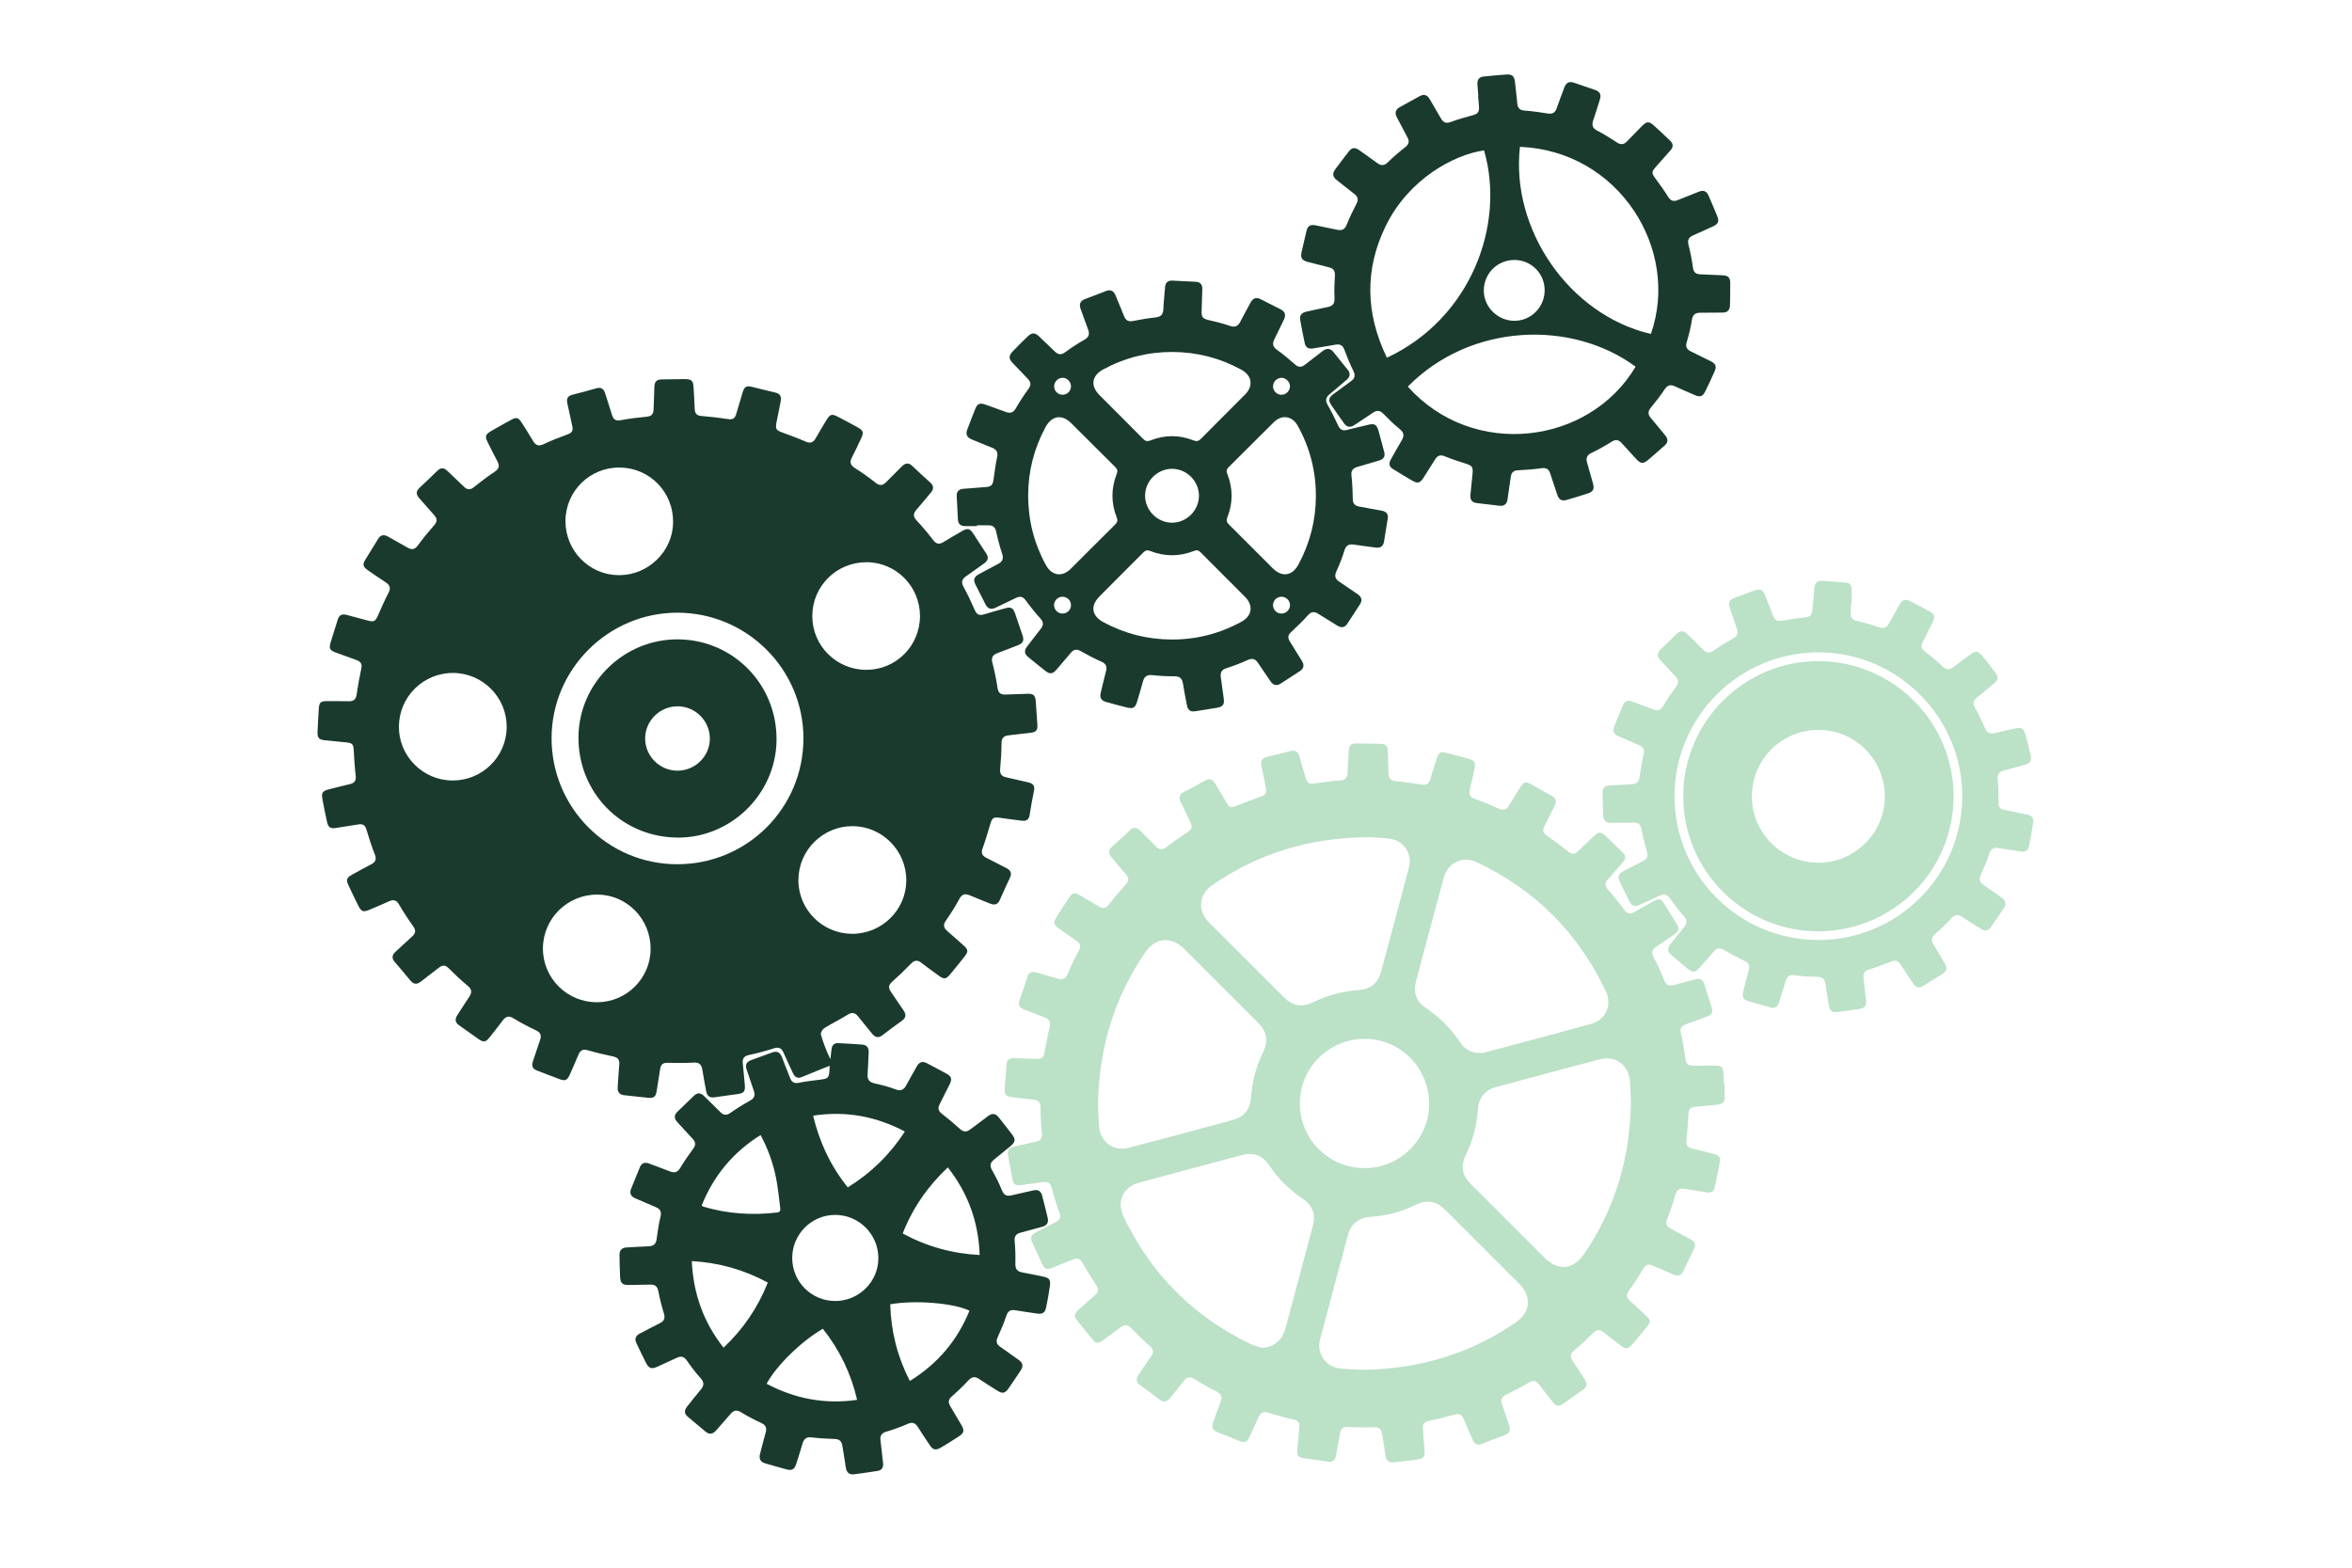
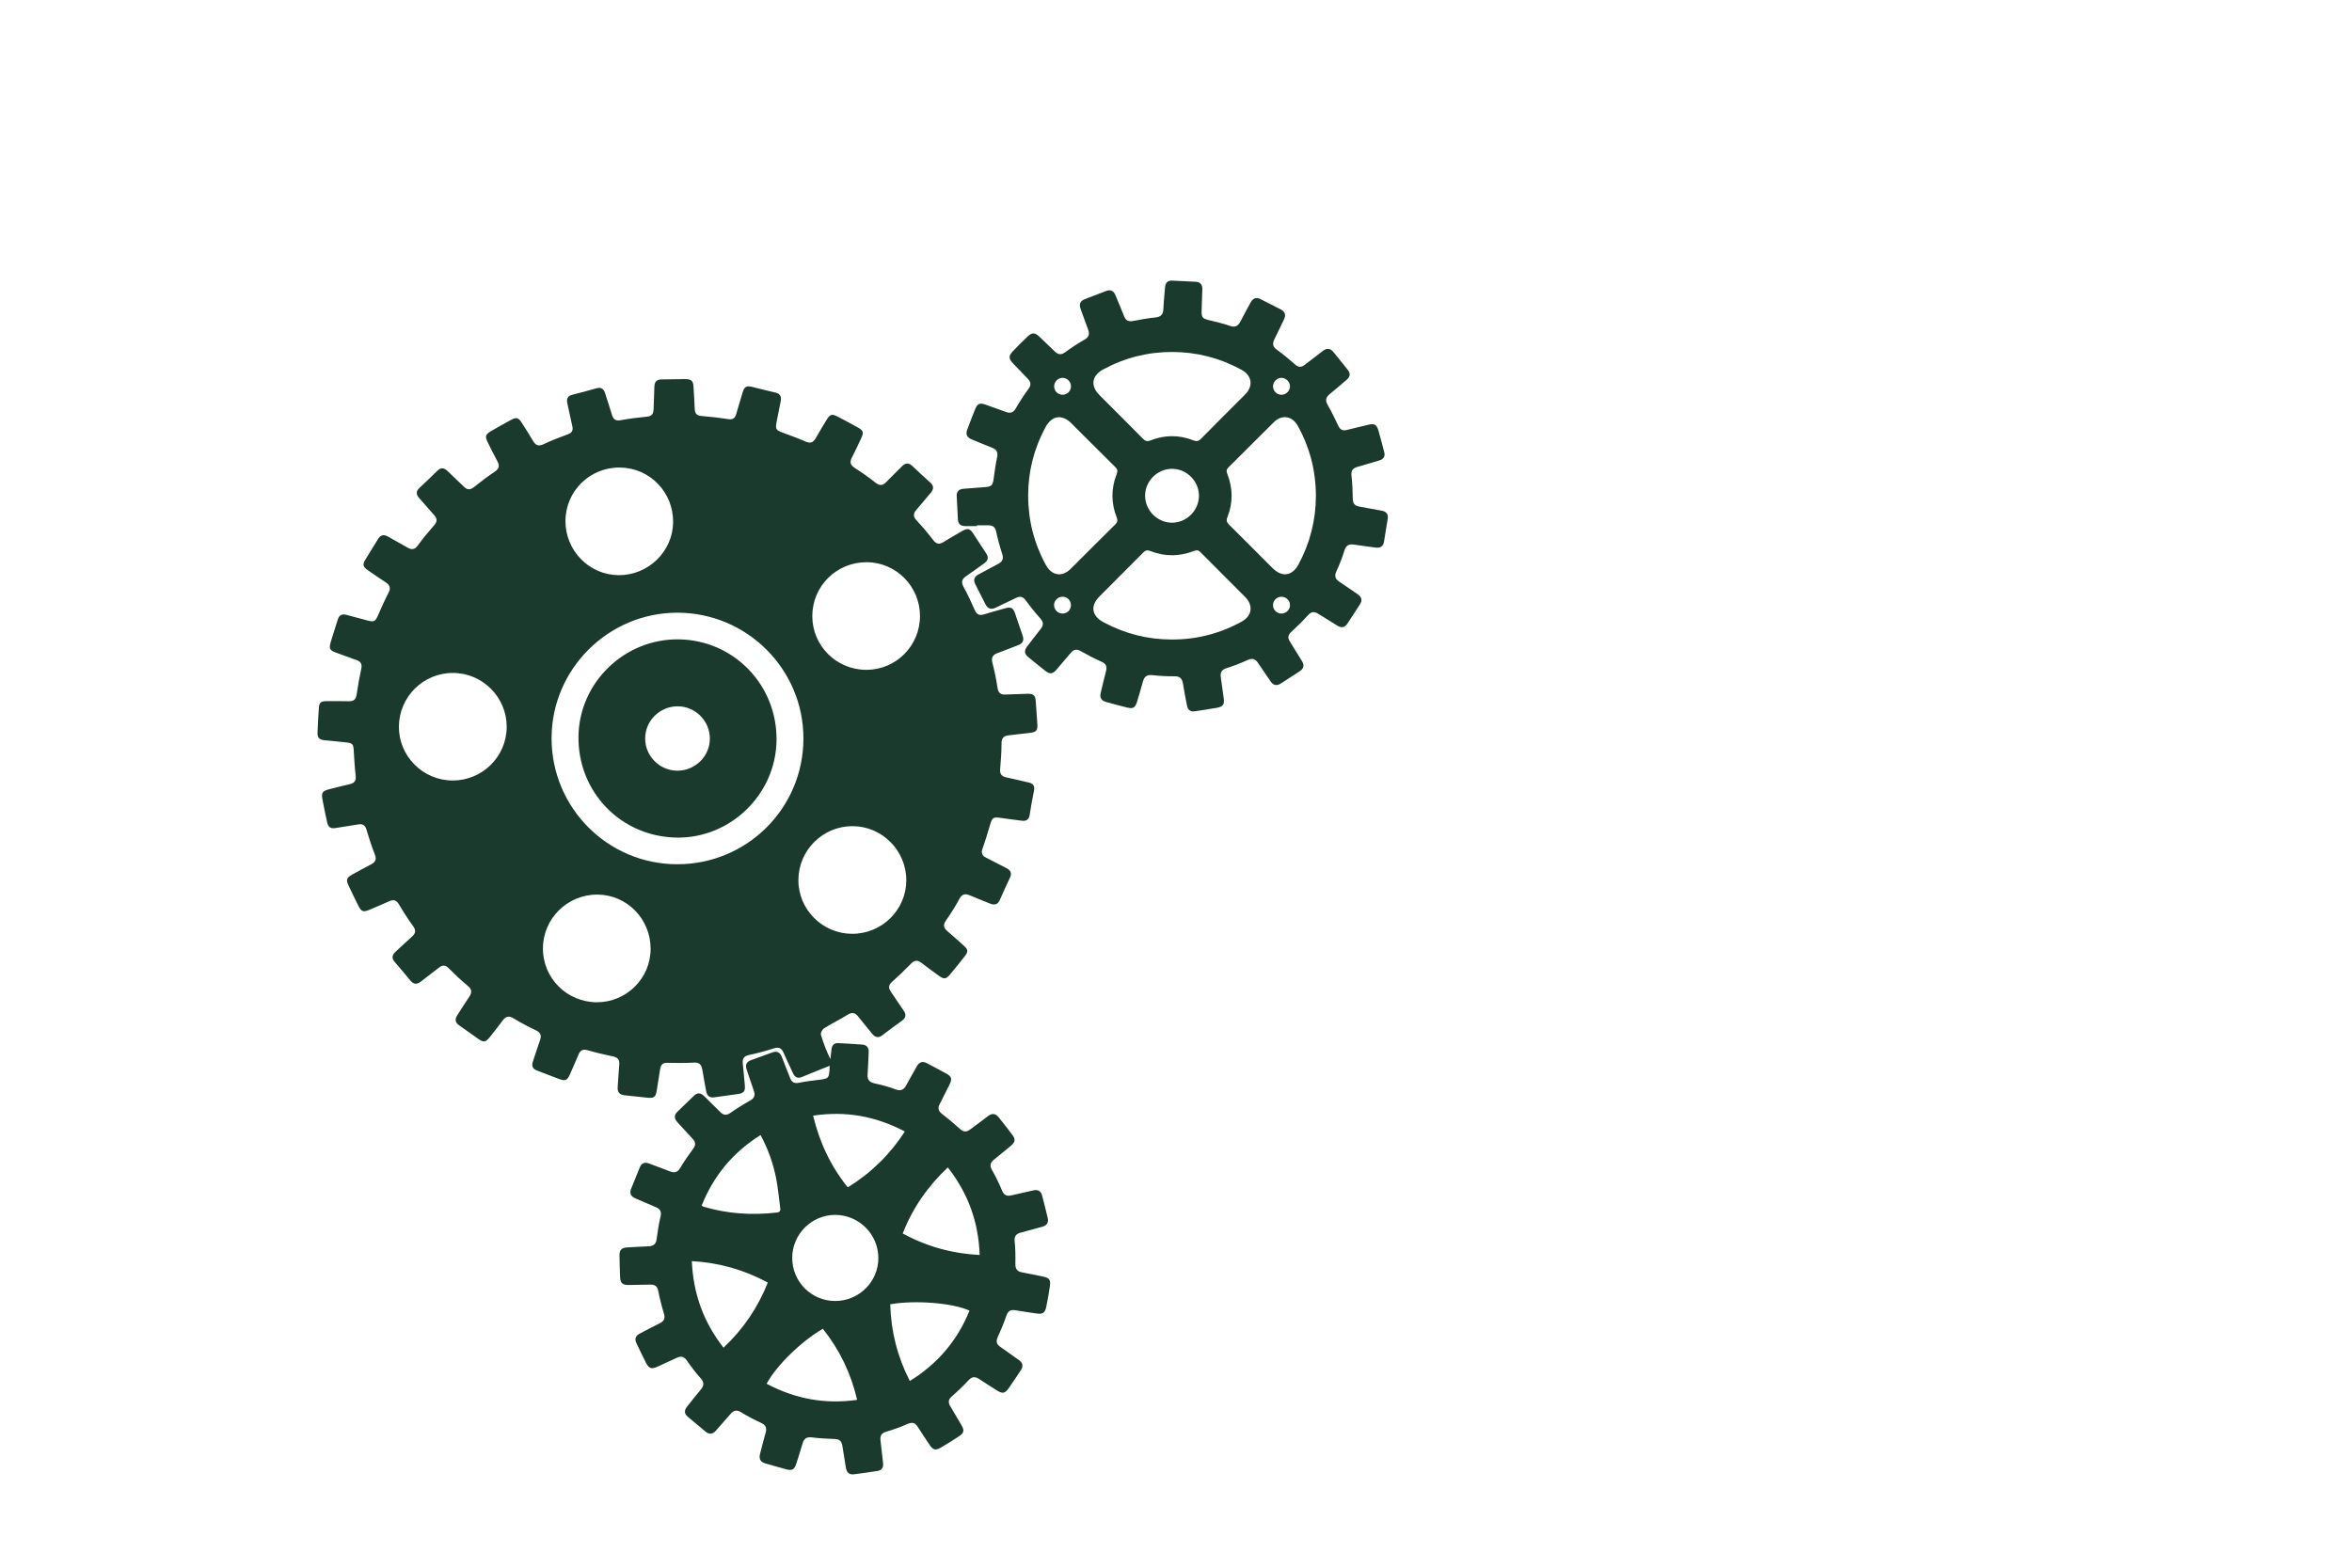
<svg xmlns="http://www.w3.org/2000/svg" width="600" height="400" viewBox="0 0 600 400" fill="none">
  <path d="M211.677 271.918C209.223 272.91 206.909 273.819 204.621 274.783C203.473 275.268 202.767 274.858 202.288 273.83C201.468 272.074 200.642 270.32 199.858 268.549C199.362 267.433 198.68 267.086 197.445 267.483C195.339 268.156 193.194 268.735 191.033 269.195C189.737 269.469 189.368 270.17 189.482 271.345C189.659 273.182 189.859 275.019 190.003 276.858C190.13 278.493 189.792 278.914 188.171 279.158C186.21 279.452 184.234 279.665 182.275 279.978C180.984 280.183 180.364 279.593 180.145 278.416C179.807 276.601 179.466 274.789 179.172 272.969C178.967 271.691 178.438 271.032 176.978 271.123C174.723 271.262 172.454 271.223 170.193 271.179C169.085 271.157 168.583 271.683 168.42 272.678C168.118 274.545 167.832 276.415 167.53 278.283C167.27 279.89 166.857 280.241 165.228 280.089C163.252 279.906 161.283 279.648 159.31 279.455C157.988 279.324 157.47 278.612 157.575 277.316C157.728 275.429 157.792 273.534 157.972 271.652C158.091 270.403 157.614 269.804 156.381 269.55C154.215 269.101 152.059 268.588 149.934 267.976C148.696 267.618 148.022 267.987 147.557 269.12C146.856 270.827 146.097 272.509 145.351 274.199C144.714 275.637 144.204 275.883 142.778 275.36C140.83 274.645 138.904 273.875 136.962 273.138C135.832 272.708 135.563 271.943 135.945 270.832C136.563 269.045 137.109 267.233 137.746 265.452C138.173 264.26 137.979 263.487 136.729 262.897C134.77 261.975 132.845 260.958 131 259.83C129.767 259.077 128.996 259.354 128.212 260.42C127.146 261.872 126.018 263.274 124.896 264.684C123.921 265.912 123.364 266.011 122.1 265.139C120.43 263.983 118.803 262.767 117.127 261.617C116.052 260.88 116.024 260.021 116.67 259.016C117.67 257.464 118.645 255.896 119.684 254.369C120.427 253.281 120.433 252.455 119.319 251.532C117.612 250.125 116 248.593 114.437 247.027C113.603 246.19 112.872 246.21 112.018 246.864C110.48 248.044 108.934 249.216 107.413 250.418C106.408 251.214 105.543 251.236 104.687 250.183C103.377 248.573 102.025 246.994 100.67 245.417C99.874 244.492 100.021 243.664 100.861 242.885C102.282 241.566 103.698 240.239 105.136 238.94C106.036 238.128 106.156 237.372 105.394 236.322C104.097 234.529 102.895 232.662 101.772 230.753C101.113 229.631 100.362 229.462 99.254 229.966C97.617 230.708 95.957 231.404 94.303 232.107C92.688 232.797 92.192 232.645 91.427 231.127C90.557 229.395 89.715 227.65 88.897 225.893C88.227 224.455 88.429 223.931 89.878 223.136C91.457 222.272 93.026 221.388 94.627 220.571C95.755 219.994 96.129 219.31 95.619 218.022C94.788 215.924 94.106 213.763 93.458 211.599C93.12 210.469 92.455 210.172 91.388 210.353C89.523 210.666 87.653 210.951 85.783 211.245C84.293 211.48 83.744 211.145 83.42 209.674C83.001 207.781 82.614 205.884 82.264 203.977C81.943 202.232 82.248 201.816 84.035 201.367C85.78 200.927 87.52 200.47 89.274 200.071C90.504 199.791 90.878 199.109 90.731 197.868C90.485 195.762 90.36 193.64 90.241 191.523C90.15 189.858 89.934 189.587 88.21 189.412C86.42 189.232 84.628 189.055 82.838 188.88C81.43 188.742 80.951 188.249 81.004 186.849C81.084 184.821 81.192 182.793 81.328 180.765C81.43 179.227 81.821 178.901 83.417 178.898C85.265 178.898 87.113 178.878 88.958 178.925C90.18 178.959 90.793 178.49 90.972 177.222C91.291 174.986 91.712 172.764 92.178 170.553C92.416 169.417 92.003 168.796 90.984 168.43C89.246 167.807 87.515 167.175 85.78 166.541C84.074 165.915 83.863 165.521 84.398 163.734C84.966 161.834 85.589 159.949 86.177 158.057C86.534 156.902 87.293 156.58 88.415 156.891C90.194 157.381 91.978 157.852 93.76 158.323C95.403 158.755 95.743 158.567 96.411 157.06C97.273 155.12 98.104 153.164 99.093 151.289C99.764 150.02 99.445 149.252 98.329 148.537C96.813 147.565 95.342 146.529 93.859 145.506C92.577 144.62 92.435 144.071 93.219 142.761C94.264 141.021 95.375 139.319 96.414 137.574C97.112 136.402 97.966 136.313 99.079 136.967C100.67 137.901 102.313 138.751 103.903 139.685C104.986 140.322 105.781 140.289 106.593 139.17C107.895 137.38 109.308 135.668 110.769 134.003C111.572 133.086 111.558 132.332 110.785 131.468C109.494 130.021 108.231 128.55 106.942 127.098C106.133 126.187 106.064 125.353 107.023 124.469C108.583 123.028 110.101 121.543 111.627 120.066C112.456 119.266 113.268 119.343 114.057 120.089C115.504 121.449 116.947 122.812 118.368 124.2C119.205 125.015 119.948 125.059 120.901 124.292C122.624 122.901 124.397 121.563 126.237 120.335C127.381 119.571 127.473 118.786 126.866 117.664C126.01 116.082 125.226 114.461 124.419 112.852C123.685 111.383 123.815 110.849 125.217 110.029C126.93 109.028 128.664 108.061 130.407 107.114C131.742 106.388 132.274 106.554 133.114 107.884C134.075 109.405 135.05 110.921 135.962 112.469C136.63 113.605 137.355 113.963 138.671 113.334C140.708 112.364 142.83 111.569 144.944 110.777C145.914 110.414 146.221 109.81 146.019 108.859C145.595 106.876 145.18 104.889 144.731 102.908C144.473 101.772 144.797 101.035 145.986 100.73C148.042 100.201 150.095 99.669 152.131 99.079C153.406 98.71 154.035 99.265 154.389 100.403C154.952 102.21 155.556 104.002 156.101 105.812C156.445 106.948 156.996 107.466 158.315 107.219C160.534 106.804 162.784 106.535 165.031 106.316C166.275 106.197 166.696 105.568 166.727 104.429C166.777 102.537 166.896 100.647 166.929 98.755C166.951 97.464 167.461 96.799 168.832 96.81C170.772 96.826 172.709 96.721 174.648 96.727C176.46 96.732 176.837 97.129 176.936 98.907C177.036 100.705 177.155 102.501 177.222 104.302C177.263 105.446 177.687 106.044 178.942 106.141C181.242 106.319 183.536 106.593 185.814 106.945C186.999 107.128 187.526 106.646 187.819 105.612C188.34 103.795 188.883 101.983 189.429 100.173C189.881 98.672 190.371 98.361 191.848 98.71C193.823 99.176 195.779 99.722 197.76 100.154C199.054 100.437 199.39 101.21 199.16 102.384C198.805 104.194 198.423 106 198.079 107.812C197.769 109.449 197.999 109.776 199.572 110.358C201.562 111.095 203.565 111.807 205.502 112.666C206.751 113.22 207.48 112.896 208.106 111.78C208.987 110.211 209.932 108.676 210.86 107.136C211.722 105.706 212.215 105.543 213.647 106.285C215.368 107.175 217.074 108.092 218.773 109.028C220.269 109.854 220.399 110.328 219.643 111.926C218.892 113.511 218.174 115.113 217.357 116.661C216.725 117.861 216.867 118.651 218.08 119.415C219.912 120.571 221.679 121.845 223.38 123.183C224.458 124.031 225.242 123.876 226.123 122.956C227.401 121.621 228.747 120.357 230.038 119.036C230.933 118.121 231.775 117.964 232.767 118.922C234.261 120.366 235.801 121.759 237.347 123.15C238.261 123.976 238.198 124.815 237.472 125.688C236.261 127.145 235.053 128.6 233.809 130.027C232.989 130.969 232.856 131.761 233.809 132.775C235.322 134.391 236.751 136.092 238.098 137.848C238.899 138.893 239.663 138.926 240.688 138.3C242.262 137.338 243.864 136.416 245.459 135.49C246.803 134.712 247.396 134.823 248.233 136.075C249.36 137.762 250.416 139.5 251.56 141.179C252.297 142.259 252.034 143.054 251.051 143.755C249.507 144.852 247.986 145.977 246.426 147.049C245.365 147.778 245.155 148.546 245.803 149.734C246.861 151.676 247.809 153.682 248.693 155.71C249.183 156.838 249.879 157.104 250.984 156.769C252.793 156.22 254.614 155.705 256.437 155.201C257.886 154.799 258.445 155.084 258.95 156.519C259.609 158.39 260.196 160.285 260.864 162.152C261.31 163.402 260.931 164.166 259.7 164.621C257.972 165.261 256.276 165.995 254.536 166.613C253.284 167.059 252.802 167.721 253.164 169.115C253.721 171.254 254.159 173.431 254.492 175.617C254.683 176.875 255.348 177.249 256.456 177.213C258.348 177.152 260.241 177.066 262.133 177.022C263.64 176.986 264.108 177.418 264.225 178.937C264.377 180.915 264.51 182.896 264.635 184.877C264.726 186.337 264.336 186.797 262.909 186.963C261.03 187.185 259.152 187.409 257.273 187.625C256.099 187.761 255.5 188.282 255.495 189.595C255.484 191.809 255.337 194.023 255.14 196.228C255.026 197.502 255.528 198.101 256.728 198.35C258.623 198.746 260.501 199.226 262.391 199.644C263.54 199.899 264.02 200.514 263.776 201.725C263.358 203.806 262.984 205.895 262.654 207.989C262.468 209.175 261.756 209.535 260.703 209.411C258.825 209.189 256.952 208.926 255.076 208.665C253.414 208.435 253.109 208.657 252.621 210.283C252.001 212.358 251.391 214.442 250.654 216.476C250.239 217.625 250.521 218.315 251.56 218.839C253.292 219.709 255.001 220.623 256.73 221.496C257.822 222.047 258.196 222.793 257.636 223.965C256.744 225.838 255.885 227.73 255.054 229.631C254.53 230.827 253.688 231.005 252.577 230.556C250.868 229.86 249.144 229.201 247.449 228.472C246.243 227.952 245.429 228.079 244.736 229.362C243.706 231.265 242.55 233.113 241.306 234.884C240.508 236.022 240.738 236.784 241.694 237.599C243.066 238.765 244.401 239.973 245.745 241.173C247.008 242.303 247.072 242.78 246.055 244.068C244.855 245.592 243.642 247.105 242.398 248.59C241.306 249.898 240.813 249.928 239.386 248.881C237.934 247.817 236.472 246.767 235.047 245.667C234.075 244.916 233.305 244.944 232.413 245.869C230.844 247.495 229.201 249.055 227.517 250.563C226.644 251.344 226.619 252.084 227.22 252.973C228.307 254.58 229.373 256.198 230.481 257.788C231.227 258.855 231.149 259.7 230.044 260.481C228.384 261.653 226.758 262.87 225.148 264.108C224.07 264.939 223.239 264.712 222.441 263.706C221.297 262.257 220.089 260.858 218.953 259.404C218.172 258.406 217.412 258.173 216.246 258.905C214.293 260.127 212.204 261.132 210.25 262.354C209.793 262.64 209.289 263.526 209.414 263.964C210.023 266.111 210.835 268.2 211.835 270.262C211.932 269.411 212.032 268.56 212.126 267.707C212.242 266.676 212.802 266.1 213.855 266.153C215.883 266.253 217.908 266.38 219.934 266.527C221.103 266.613 221.657 267.294 221.602 268.461C221.516 270.35 221.455 272.245 221.325 274.132C221.23 275.473 221.776 276.138 223.112 276.429C224.91 276.82 226.708 277.291 228.426 277.945C229.822 278.476 230.578 278.053 231.216 276.853C232.058 275.263 232.975 273.714 233.848 272.14C234.46 271.035 235.272 270.641 236.46 271.284C238.123 272.184 239.816 273.029 241.464 273.955C242.755 274.681 242.916 275.335 242.243 276.692C241.403 278.388 240.555 280.078 239.694 281.762C239.201 282.727 239.342 283.455 240.242 284.153C241.844 285.398 243.409 286.697 244.905 288.066C245.795 288.88 246.576 288.869 247.476 288.196C248.992 287.06 250.527 285.954 252.023 284.796C253.062 283.993 253.96 284.059 254.769 285.087C255.941 286.572 257.126 288.046 258.254 289.567C259.119 290.731 258.988 291.435 257.836 292.393C256.414 293.574 254.988 294.746 253.547 295.901C252.613 296.649 252.425 297.411 253.059 298.527C254.015 300.206 254.88 301.955 255.608 303.742C256.121 304.997 256.872 305.282 258.088 304.986C259.925 304.537 261.778 304.163 263.621 303.733C264.771 303.465 265.53 303.886 265.832 305.002C266.344 306.917 266.824 308.842 267.272 310.774C267.55 311.968 267.045 312.713 265.84 313.023C264.009 313.497 262.191 314.012 260.365 314.511C259.246 314.819 258.706 315.398 258.841 316.708C259.041 318.631 259.063 320.579 259.024 322.515C258.999 323.843 259.562 324.447 260.811 324.665C262.582 324.976 264.338 325.372 266.103 325.729C267.663 326.045 268.051 326.508 267.832 328.12C267.588 329.902 267.264 331.672 266.907 333.434C266.585 335.014 265.992 335.377 264.349 335.133C262.571 334.87 260.789 334.612 259.013 334.313C257.827 334.113 257.14 334.487 256.73 335.698C256.096 337.571 255.328 339.408 254.505 341.209C254.029 342.248 254.22 342.968 255.101 343.594C256.683 344.716 258.254 345.85 259.844 346.961C260.9 347.698 261.136 348.562 260.39 349.659C259.351 351.186 258.354 352.74 257.29 354.247C256.373 355.547 255.713 355.655 254.395 354.821C252.835 353.835 251.269 352.851 249.732 351.831C248.718 351.158 247.942 351.25 247.08 352.178C245.731 353.63 244.29 355.004 242.797 356.306C241.924 357.065 241.847 357.816 242.376 358.725C243.326 360.359 244.31 361.977 245.263 363.612C246.061 364.975 245.933 365.626 244.614 366.493C243.113 367.483 241.583 368.433 240.035 369.347C238.682 370.145 238.009 369.968 237.159 368.691C236.136 367.153 235.103 365.623 234.114 364.064C233.465 363.041 232.74 362.792 231.565 363.307C229.794 364.083 227.966 364.756 226.109 365.291C224.868 365.648 224.478 366.33 224.616 367.51C224.843 369.436 225.037 371.364 225.27 373.287C225.403 374.381 224.982 375.127 223.893 375.307C221.893 375.639 219.878 375.902 217.867 376.168C216.612 376.335 215.974 375.673 215.783 374.495C215.479 372.628 215.174 370.763 214.886 368.893C214.714 367.779 214.179 367.2 212.966 367.164C210.985 367.106 208.998 366.989 207.031 366.751C205.69 366.588 205.072 367.15 204.726 368.339C204.224 370.065 203.676 371.78 203.127 373.492C202.673 374.916 202.06 375.293 200.664 374.924C198.835 374.442 197.026 373.897 195.206 373.381C193.923 373.018 193.577 372.157 193.895 370.935C194.361 369.15 194.79 367.355 195.308 365.585C195.669 364.36 195.38 363.618 194.161 363.058C192.405 362.252 190.679 361.346 189.036 360.332C187.933 359.65 187.171 359.844 186.395 360.744C185.16 362.177 183.894 363.584 182.65 365.011C181.852 365.928 180.973 366.097 180.009 365.302C178.477 364.039 176.961 362.759 175.446 361.479C174.532 360.708 174.521 359.852 175.246 358.944C176.399 357.503 177.518 356.029 178.718 354.627C179.613 353.58 179.707 352.721 178.71 351.624C177.441 350.227 176.294 348.706 175.224 347.152C174.501 346.099 173.725 345.935 172.642 346.451C171.016 347.224 169.375 347.964 167.738 348.706C166.22 349.393 165.558 349.21 164.815 347.772C163.948 346.093 163.155 344.376 162.335 342.672C161.814 341.591 162.186 340.804 163.189 340.275C164.904 339.372 166.621 338.474 168.353 337.607C169.442 337.064 169.73 336.33 169.362 335.13C168.78 333.238 168.3 331.307 167.921 329.364C167.683 328.154 167.018 327.749 165.909 327.771C164.064 327.805 162.216 327.852 160.371 327.868C158.822 327.882 158.274 327.411 158.188 325.851C158.085 323.962 158.069 322.067 158.035 320.174C158.013 318.916 158.703 318.346 159.914 318.287C161.759 318.199 163.602 318.055 165.447 317.997C166.721 317.958 167.353 317.42 167.516 316.11C167.755 314.19 168.065 312.272 168.508 310.391C168.805 309.139 168.395 308.463 167.295 308.003C165.549 307.272 163.82 306.507 162.08 305.767C160.964 305.291 160.523 304.512 160.989 303.343C161.723 301.5 162.463 299.663 163.225 297.832C163.676 296.746 164.48 296.455 165.574 296.873C167.342 297.547 169.126 298.176 170.883 298.879C172.052 299.348 172.839 299.162 173.529 298.001C174.54 296.3 175.687 294.671 176.856 293.072C177.524 292.158 177.471 291.407 176.737 290.615C175.421 289.19 174.119 287.755 172.8 286.331C171.98 285.442 171.897 284.555 172.792 283.68C174.21 282.292 175.643 280.917 177.072 279.543C177.956 278.693 178.812 278.873 179.616 279.66C181.004 281.014 182.386 282.372 183.755 283.749C184.558 284.558 185.312 284.663 186.309 283.968C187.936 282.835 189.623 281.782 191.352 280.818C192.466 280.197 192.699 279.441 192.297 278.307C191.665 276.526 191.105 274.72 190.482 272.935C190.075 271.766 190.382 270.951 191.554 270.517C193.369 269.846 195.189 269.184 197.012 268.53C198.256 268.084 199.032 268.544 199.484 269.763C200.143 271.536 200.869 273.282 201.551 275.046C201.958 276.097 202.579 276.526 203.789 276.274C205.59 275.9 207.433 275.709 209.264 275.473C211.276 275.213 211.486 275.008 211.602 272.993C211.622 272.675 211.633 272.356 211.652 271.916L211.677 271.918ZM172.75 220.515C190.557 220.532 204.928 206.224 204.956 188.451C204.983 170.749 190.529 156.326 172.772 156.331C155.184 156.339 140.752 170.719 140.708 188.285C140.661 206.066 155.01 220.499 172.75 220.515ZM234.69 157.171C234.698 149.634 228.595 143.475 221.092 143.45C213.403 143.426 207.219 149.549 207.219 157.195C207.219 164.768 213.367 170.899 220.981 170.91C228.572 170.921 234.684 164.798 234.693 157.171H234.69ZM217.354 238.264C224.962 238.294 231.18 232.171 231.199 224.63C231.218 217.052 225.062 210.826 217.515 210.796C209.937 210.768 203.737 216.891 203.673 224.466C203.609 232.022 209.768 238.233 217.354 238.264ZM152.248 255.73C159.795 255.744 165.932 249.67 165.973 242.151C166.015 234.504 159.944 228.29 152.4 228.256C144.742 228.223 138.525 234.371 138.5 241.999C138.478 249.562 144.637 255.716 152.245 255.73H152.248ZM158.143 119.291C150.527 119.199 144.326 125.248 144.252 132.836C144.177 140.442 150.258 146.689 157.8 146.756C165.325 146.82 171.598 140.76 171.711 133.318C171.827 125.624 165.793 119.382 158.143 119.291ZM115.437 199.148C123.04 199.17 129.218 193.072 129.26 185.506C129.301 177.945 123.137 171.725 115.584 171.705C107.979 171.689 101.839 177.751 101.761 185.356C101.687 192.889 107.868 199.123 115.437 199.145V199.148ZM213.071 331.952C219.158 331.949 224.101 327.004 224.07 320.95C224.04 314.885 219.072 309.962 213.01 309.984C207.014 310.006 202.108 314.932 202.096 320.939C202.085 327.04 206.987 331.955 213.071 331.952V331.952ZM241.794 297.863C236.629 302.73 232.823 308.233 230.279 314.73C236.444 318.058 242.874 319.85 249.915 320.221C249.629 311.821 246.975 304.498 241.794 297.865V297.863ZM207.427 284.663C209.081 291.532 211.921 297.538 216.263 302.963C222.219 299.284 227.015 294.59 230.836 288.708C223.394 284.794 215.736 283.4 207.427 284.666V284.663ZM227.101 332.794C227.29 339.738 228.944 346.196 232.099 352.366C239.226 347.947 244.238 342.015 247.316 334.418C243.174 332.456 233.402 331.664 227.101 332.794V332.794ZM194.023 289.612C186.977 294.017 182.04 300.001 178.995 307.601C179.206 307.737 179.308 307.845 179.433 307.884C185.584 309.71 191.845 310.123 198.204 309.377C199.071 309.275 199.118 308.787 199.027 308.125C198.686 305.612 198.481 303.074 197.982 300.594C197.22 296.79 195.929 293.15 194.02 289.614L194.023 289.612ZM195.563 353.073C202.825 356.902 210.403 358.362 218.656 357.176C217.074 350.366 214.165 344.384 209.912 339.039C204.418 342.215 198.024 348.468 195.563 353.075V353.073ZM176.485 321.778C176.856 330.124 179.488 337.374 184.578 343.869C189.604 339.125 193.322 333.659 195.871 327.25C189.836 324.003 183.495 322.169 176.485 321.778V321.778Z" fill="#1A3A2D" />
-   <path d="M439.946 277.03C439.946 277.953 439.882 278.881 439.96 279.798C440.076 281.17 439.386 281.738 438.134 281.857C436.205 282.042 434.277 282.245 432.346 282.416C431.24 282.516 430.761 283.034 430.717 284.195C430.628 286.5 430.44 288.803 430.204 291.097C430.085 292.263 430.567 292.801 431.634 293.05C433.474 293.482 435.305 293.95 437.139 294.416C438.649 294.798 438.973 295.283 438.682 296.779C438.303 298.727 437.92 300.672 437.497 302.609C437.159 304.149 436.707 304.434 435.191 304.196C433.368 303.911 431.542 303.642 429.725 303.337C428.486 303.132 427.772 303.49 427.403 304.817C426.816 306.947 426.076 309.042 425.278 311.103C424.832 312.256 425.145 312.935 426.159 313.472C427.83 314.359 429.495 315.256 431.152 316.168C432.532 316.927 432.709 317.42 432.052 318.833C431.193 320.673 430.268 322.48 429.417 324.322C428.872 325.502 428.051 325.693 426.935 325.206C425.203 324.449 423.449 323.735 421.726 322.956C420.56 322.43 419.798 322.629 419.116 323.812C418.014 325.729 416.786 327.58 415.503 329.384C414.78 330.401 414.944 331.129 415.794 331.897C417.13 333.102 418.446 334.332 419.765 335.56C421.136 336.837 421.186 337.264 420.033 338.671C418.806 340.17 417.554 341.652 416.282 343.115C415.271 344.276 414.736 344.304 413.472 343.342C412.004 342.223 410.533 341.106 409.092 339.951C408.153 339.197 407.391 339.125 406.46 340.067C404.906 341.641 403.274 343.154 401.567 344.561C400.495 345.448 400.512 346.238 401.221 347.282C402.257 348.809 403.213 350.391 404.241 351.923C404.958 352.99 404.939 353.843 403.8 354.616C402.121 355.757 400.498 356.979 398.827 358.132C397.577 358.993 397.023 358.883 396.045 357.644C394.898 356.198 393.746 354.754 392.637 353.278C391.909 352.308 391.18 352.081 390.055 352.748C388.113 353.901 386.104 354.948 384.082 355.951C383.051 356.461 382.777 357.134 383.134 358.176C383.763 360.008 384.37 361.847 384.982 363.684C385.376 364.864 385.16 365.721 383.846 366.183C381.89 366.87 379.954 367.627 378.034 368.408C376.878 368.879 376.169 368.452 375.712 367.419C374.925 365.649 374.146 363.873 373.401 362.085C372.936 360.969 372.257 360.581 371.016 360.938C368.846 361.565 366.646 362.097 364.438 362.556C363.288 362.798 362.889 363.429 362.967 364.496C363.1 366.383 363.244 368.27 363.394 370.156C363.513 371.658 363.15 372.195 361.662 372.401C359.65 372.675 357.628 372.849 355.614 373.101C354.3 373.265 353.635 372.727 353.458 371.414C353.214 369.586 352.874 367.771 352.602 365.945C352.419 364.715 351.882 364.103 350.499 364.163C348.288 364.258 346.066 364.222 343.855 364.102C342.625 364.036 342.063 364.504 341.863 365.654C341.533 367.563 341.146 369.461 340.813 371.37C340.602 372.572 340.015 373.146 338.718 372.935C336.624 372.597 334.521 372.317 332.415 372.054C331.16 371.896 330.836 371.151 330.944 370.021C331.133 368.092 331.274 366.158 331.465 364.23C331.579 363.086 331.21 362.46 329.985 362.191C327.78 361.706 325.597 361.102 323.441 360.431C322.258 360.063 321.596 360.44 321.125 361.476C320.341 363.196 319.554 364.917 318.748 366.629C318.088 368.028 317.587 368.239 316.135 367.668C314.248 366.926 312.386 366.114 310.497 365.374C309.294 364.903 309.045 364.097 309.463 362.955C310.098 361.224 310.677 359.47 311.35 357.752C311.835 356.517 311.647 355.708 310.361 355.068C308.425 354.103 306.532 353.028 304.698 351.876C303.54 351.15 302.767 351.38 301.986 352.38C300.852 353.837 299.647 355.239 298.5 356.686C297.702 357.689 296.866 357.916 295.785 357.079C294.142 355.81 292.463 354.583 290.781 353.366C289.781 352.643 289.778 351.795 290.399 350.862C291.471 349.246 292.541 347.628 293.66 346.046C294.377 345.032 294.286 344.284 293.316 343.436C291.651 341.979 290.055 340.433 288.52 338.837C287.62 337.901 286.836 337.92 285.877 338.652C284.409 339.771 282.915 340.857 281.422 341.943C280.123 342.888 279.616 342.846 278.624 341.652C277.355 340.126 276.102 338.585 274.872 337.028C273.908 335.803 273.969 335.235 275.111 334.213C276.521 332.95 277.931 331.689 279.361 330.448C280.231 329.691 280.375 328.96 279.682 327.938C278.419 326.065 277.233 324.136 276.116 322.172C275.51 321.105 274.781 320.909 273.723 321.349C271.977 322.075 270.223 322.781 268.464 323.48C267.031 324.048 266.494 323.854 265.829 322.452C264.959 320.618 264.161 318.75 263.286 316.922C262.715 315.736 263.147 314.999 264.208 314.459C265.893 313.6 267.563 312.71 269.262 311.876C270.409 311.314 270.719 310.591 270.248 309.327C269.489 307.302 268.832 305.227 268.309 303.127C267.971 301.775 267.231 301.437 266.006 301.614C264.272 301.866 262.535 302.096 260.798 302.343C258.997 302.598 258.537 302.298 258.207 300.558C257.847 298.655 257.542 296.74 257.16 294.843C256.894 293.524 257.434 292.831 258.689 292.557C260.537 292.152 262.377 291.717 264.225 291.318C265.386 291.066 265.929 290.529 265.785 289.199C265.546 286.999 265.449 284.777 265.444 282.566C265.441 281.269 264.898 280.71 263.696 280.582C261.906 280.388 260.122 280.167 258.332 279.973C256.589 279.787 256.19 279.371 256.298 277.584C256.42 275.603 256.65 273.631 256.761 271.65C256.833 270.389 257.528 269.965 258.656 269.993C260.501 270.04 262.346 270.101 264.194 270.167C265.862 270.226 266.214 269.913 266.502 268.319C266.882 266.233 267.234 264.133 267.774 262.086C268.145 260.684 267.641 260.01 266.411 259.559C264.679 258.924 262.973 258.226 261.246 257.572C260.122 257.146 259.623 256.478 260.074 255.228C260.778 253.278 261.435 251.308 262.053 249.327C262.441 248.08 263.241 247.792 264.394 248.124C266.211 248.648 268.029 249.169 269.838 249.712C271.041 250.072 271.802 249.795 272.334 248.535C273.213 246.457 274.238 244.434 275.282 242.434C275.795 241.456 275.573 240.78 274.753 240.187C273.179 239.053 271.595 237.937 270.024 236.801C268.78 235.9 268.655 235.349 269.483 234.028C270.536 232.346 271.617 230.681 272.722 229.032C273.573 227.763 274.121 227.663 275.49 228.456C277.089 229.381 278.693 230.296 280.258 231.268C281.297 231.914 282.054 231.85 282.854 230.819C284.237 229.032 285.708 227.309 287.229 225.635C288.066 224.718 287.986 223.973 287.238 223.106C286.002 221.673 284.813 220.199 283.575 218.764C282.744 217.803 282.636 216.955 283.68 216.038C285.243 214.669 286.753 213.242 288.265 211.818C289.155 210.982 289.975 211.073 290.798 211.89C292.172 213.256 293.563 214.608 294.921 215.996C295.768 216.864 296.516 216.98 297.547 216.168C299.32 214.772 301.179 213.47 303.072 212.237C304.066 211.588 304.174 210.865 303.717 209.907C302.883 208.158 302.063 206.402 301.202 204.667C300.62 203.498 300.836 202.672 302.038 202.06C303.847 201.14 305.637 200.179 307.402 199.179C308.605 198.497 309.378 198.882 310.012 199.979C310.913 201.537 311.843 203.077 312.772 204.62C313.675 206.125 313.963 206.191 315.545 205.562C317.601 204.748 319.665 203.944 321.754 203.216C322.851 202.833 323.159 202.146 322.945 201.09C322.563 199.193 322.214 197.286 321.801 195.394C321.538 194.186 321.876 193.441 323.139 193.144C325.159 192.671 327.168 192.15 329.179 191.64C330.382 191.335 331.124 191.753 331.462 192.97C331.955 194.746 332.493 196.511 333.019 198.281C333.501 199.896 333.812 200.076 335.513 199.86C337.663 199.589 339.813 199.27 341.974 199.121C343.221 199.032 343.694 198.436 343.758 197.314C343.861 195.472 343.963 193.626 344.057 191.781C344.146 190.066 344.495 189.692 346.246 189.692C348.277 189.692 350.308 189.761 352.339 189.792C353.491 189.811 353.99 190.457 354.029 191.537C354.098 193.474 354.17 195.413 354.209 197.353C354.234 198.566 354.741 199.182 356.015 199.306C358.262 199.525 360.507 199.824 362.734 200.204C363.895 200.401 364.482 199.949 364.807 198.935C365.355 197.223 365.89 195.505 366.438 193.79C367.034 191.925 367.392 191.695 369.209 192.152C371.043 192.612 372.869 193.106 374.687 193.624C376.208 194.059 376.493 194.585 376.147 196.175C375.764 197.932 375.396 199.694 374.966 201.44C374.664 202.675 374.972 203.404 376.269 203.856C378.355 204.584 380.402 205.446 382.414 206.366C383.517 206.87 384.226 206.665 384.833 205.668C385.816 204.052 386.827 202.451 387.841 200.855C388.698 199.506 389.182 199.353 390.548 200.096C392.333 201.066 394.081 202.099 395.862 203.069C396.976 203.675 397.195 204.482 396.624 205.584C395.735 207.305 394.876 209.045 393.989 210.765C393.471 211.771 393.555 212.516 394.588 213.22C396.494 214.517 398.342 215.908 400.143 217.346C401.013 218.041 401.708 217.975 402.451 217.271C403.858 215.938 405.258 214.594 406.668 213.265C407.793 212.203 408.369 212.176 409.488 213.22C410.973 214.606 412.414 216.041 413.896 217.429C414.836 218.307 414.766 219.155 413.957 220.064C412.73 221.443 411.55 222.865 410.295 224.22C409.397 225.189 409.256 225.996 410.234 227.071C411.721 228.708 413.104 230.451 414.417 232.229C415.16 233.238 415.888 233.302 416.886 232.728C418.523 231.783 420.18 230.866 421.84 229.958C423.247 229.185 423.693 229.287 424.569 230.653C425.663 232.362 426.688 234.116 427.788 235.823C428.498 236.923 428.182 237.707 427.184 238.377C425.655 239.411 424.15 240.486 422.604 241.492C421.507 242.204 421.142 242.935 421.84 244.235C422.865 246.138 423.751 248.13 424.541 250.144C425.048 251.441 425.835 251.665 427.029 251.333C428.805 250.84 430.598 250.399 432.374 249.903C433.598 249.562 434.416 249.828 434.801 251.161C435.352 253.064 436.011 254.937 436.582 256.835C437.064 258.445 436.809 258.883 435.153 259.495C433.465 260.118 431.784 260.756 430.085 261.346C428.96 261.736 428.475 262.316 428.786 263.623C429.295 265.773 429.672 267.965 429.952 270.156C430.116 271.439 430.717 271.935 431.93 271.919C433.823 271.894 435.715 271.877 437.61 271.882C439.164 271.888 439.55 272.268 439.655 273.83C439.694 274.382 439.71 274.936 439.746 275.49C439.777 275.997 439.818 276.504 439.857 277.008H439.954L439.946 277.03ZM280.095 282.095C280.164 283.447 280.217 285.478 280.383 287.5C280.702 291.335 284.121 293.867 287.842 292.895C296.81 290.556 305.759 288.14 314.706 285.711C317.351 284.993 318.975 282.879 319.138 280.153C319.385 276.094 320.391 272.243 322.175 268.585C323.63 265.607 323.228 263.249 320.892 260.911C314.628 254.638 308.361 248.368 302.088 242.107C298.786 238.81 294.746 239.186 292.122 243.024C284.212 254.597 280.317 267.427 280.092 282.095H280.095ZM347.626 349.526C362.332 349.307 375.138 345.343 386.692 337.416C390.449 334.839 390.784 330.791 387.534 327.541C381.333 321.338 375.133 315.137 368.932 308.937C366.33 306.335 364.108 305.961 360.814 307.56C357.284 309.272 353.561 310.242 349.646 310.474C346.723 310.649 344.65 312.228 343.897 315.024C341.489 323.923 339.095 332.828 336.754 341.746C335.782 345.448 338.292 348.895 342.121 349.213C344.188 349.385 346.266 349.449 347.629 349.523L347.626 349.526ZM321.989 343.899C324.885 343.744 327.09 342.001 327.905 338.99C330.26 330.265 332.593 321.535 334.914 312.802C335.696 309.857 334.823 307.527 332.293 305.845C328.902 303.589 326.096 300.772 323.832 297.389C322.098 294.798 319.765 293.926 316.756 294.729C308.067 297.045 299.381 299.367 290.704 301.716C286.506 302.852 284.755 306.551 286.625 310.452C293.668 325.148 304.537 336.033 319.258 343.046C320.111 343.453 321.081 343.622 321.995 343.902L321.989 343.899ZM377.574 268.68C377.906 268.644 378.38 268.655 378.82 268.536C387.864 266.122 396.918 263.742 405.936 261.246C409.624 260.224 411.322 256.436 409.68 252.97C402.617 238.059 391.648 227.01 376.701 219.978C373.107 218.288 369.364 220.08 368.314 223.937C365.89 232.833 363.521 241.746 361.16 250.662C360.504 253.148 361.349 255.583 363.479 256.999C367.151 259.437 370.187 262.462 372.62 266.133C373.736 267.818 375.407 268.638 377.571 268.68H377.574ZM416.055 281.103C415.985 279.668 415.944 277.728 415.789 275.797C415.459 271.7 412.057 269.245 408.086 270.289C399.259 272.617 390.443 274.986 381.63 277.368C378.793 278.136 377.213 280.15 377.022 283.059C376.759 287.065 375.764 290.875 374.008 294.491C372.517 297.561 372.916 299.838 375.338 302.262C381.505 308.432 387.678 314.6 393.848 320.767C397.5 324.419 401.351 324.053 404.241 319.778C412.029 308.247 415.858 295.491 416.052 281.103H416.055ZM349.053 213.614C333.939 213.722 321.017 217.77 309.344 225.774C305.781 228.218 305.396 232.34 308.425 235.374C314.783 241.746 321.153 248.111 327.528 254.466C329.764 256.694 332.166 257.121 334.973 255.738C338.666 253.918 342.559 252.904 346.659 252.616C349.543 252.413 351.513 250.867 352.264 248.088C354.674 239.186 357.065 230.279 359.415 221.363C360.338 217.861 358.171 214.531 354.586 214.013C352.447 213.702 350.264 213.691 349.056 213.611L349.053 213.614ZM348.064 298.045C357.077 298.09 364.53 290.737 364.577 281.754C364.626 272.611 357.331 265.125 348.305 265.056C339.112 264.986 331.637 272.312 331.59 281.441C331.54 290.626 338.854 297.998 348.064 298.045Z" fill="#BBE1C7" />
  <path d="M249.208 134.241C248.194 134.241 247.177 134.26 246.163 134.235C245.096 134.211 244.423 133.72 244.367 132.579C244.268 130.598 244.168 128.617 244.06 126.636C243.996 125.444 244.581 124.818 245.736 124.718C247.576 124.56 249.415 124.419 251.258 124.292C252.901 124.181 253.253 123.832 253.466 122.261C253.721 120.388 253.965 118.509 254.364 116.664C254.644 115.368 254.217 114.672 253.037 114.218C251.316 113.556 249.626 112.808 247.914 112.126C246.714 111.649 246.268 110.863 246.747 109.619C247.429 107.856 248.072 106.078 248.792 104.332C249.355 102.966 249.97 102.736 251.41 103.243C253.15 103.853 254.887 104.476 256.619 105.114C257.733 105.524 258.495 105.302 259.132 104.194C260.118 102.476 261.207 100.808 262.376 99.212C263.105 98.218 262.978 97.458 262.202 96.655C260.919 95.325 259.636 93.998 258.365 92.657C257.301 91.535 257.27 90.792 258.32 89.687C259.561 88.385 260.839 87.113 262.138 85.869C263.257 84.797 263.997 84.816 265.1 85.861C266.441 87.129 267.779 88.404 269.101 89.692C269.96 90.532 270.746 90.601 271.769 89.845C273.323 88.695 274.955 87.634 276.637 86.678C277.803 86.016 278.014 85.226 277.568 84.054C276.911 82.331 276.326 80.58 275.681 78.851C275.229 77.64 275.52 76.795 276.761 76.324C278.571 75.634 280.369 74.917 282.181 74.24C283.344 73.808 284.126 74.24 284.583 75.385C285.284 77.141 286.06 78.868 286.736 80.635C287.179 81.788 287.883 82.14 289.099 81.893C290.994 81.508 292.911 81.195 294.834 80.984C296.214 80.832 296.727 80.161 296.779 78.831C296.851 76.989 297.073 75.152 297.206 73.31C297.292 72.135 297.876 71.542 299.073 71.603C301.054 71.703 303.035 71.8 305.016 71.897C306.213 71.955 306.751 72.614 306.715 73.778C306.659 75.623 306.595 77.468 306.535 79.316C306.482 80.954 306.792 81.297 308.355 81.674C310.147 82.106 311.959 82.508 313.685 83.131C315.09 83.638 315.838 83.212 316.453 81.987C317.26 80.38 318.166 78.823 319.005 77.23C319.609 76.088 320.446 75.748 321.623 76.352C323.305 77.213 324.992 78.07 326.68 78.923C327.857 79.519 328.095 80.394 327.525 81.555C326.71 83.212 325.94 84.888 325.112 86.537C324.552 87.645 324.629 88.454 325.746 89.246C327.359 90.393 328.882 91.679 330.367 92.989C331.218 93.74 331.966 93.771 332.819 93.111C334.354 91.928 335.892 90.748 337.43 89.562C338.435 88.786 339.35 88.808 340.178 89.845C341.389 91.357 342.616 92.859 343.827 94.372C344.572 95.305 344.401 96.156 343.533 96.901C342.098 98.134 340.666 99.376 339.2 100.57C338.219 101.368 338.023 102.16 338.69 103.318C339.682 105.03 340.547 106.82 341.386 108.616C341.857 109.619 342.494 109.984 343.575 109.704C345.362 109.245 347.163 108.843 348.955 108.408C350.657 107.998 351.175 108.258 351.679 109.976C352.197 111.744 352.618 113.542 353.109 115.318C353.438 116.512 352.901 117.177 351.823 117.501C349.97 118.063 348.108 118.601 346.249 119.136C345.115 119.463 344.619 120.091 344.766 121.366C344.988 123.333 345.077 125.322 345.096 127.303C345.107 128.52 345.664 129.066 346.769 129.259C348.676 129.597 350.579 129.958 352.485 130.304C353.627 130.512 354.195 131.163 354.015 132.338C353.715 134.296 353.38 136.252 353.062 138.209C352.856 139.469 352.07 139.871 350.881 139.707C349.052 139.455 347.221 139.234 345.395 138.957C344.099 138.76 343.356 139.148 342.949 140.505C342.408 142.309 341.699 144.077 340.91 145.789C340.347 147.011 340.646 147.767 341.696 148.454C343.242 149.466 344.739 150.549 346.276 151.571C347.349 152.283 347.626 153.137 346.9 154.25C345.841 155.874 344.794 157.503 343.725 159.121C343.035 160.168 342.165 160.271 341.123 159.609C339.524 158.595 337.892 157.636 336.299 156.619C335.288 155.974 334.512 156.029 333.656 156.985C332.304 158.495 330.841 159.914 329.351 161.288C328.553 162.025 328.467 162.729 329.004 163.598C330.021 165.247 331.018 166.909 332.06 168.544C332.747 169.625 332.7 170.528 331.578 171.259C329.955 172.318 328.337 173.382 326.699 174.421C325.655 175.083 324.793 174.85 324.103 173.825C323.047 172.254 321.956 170.708 320.906 169.131C320.244 168.137 319.498 167.86 318.332 168.383C316.57 169.176 314.763 169.902 312.918 170.47C311.616 170.869 311.258 171.614 311.433 172.836C311.691 174.617 311.921 176.401 312.173 178.183C312.389 179.715 312.015 180.308 310.469 180.591C308.61 180.929 306.734 181.173 304.867 181.48C303.681 181.674 303.021 181.156 302.805 180.023C302.448 178.166 302.066 176.313 301.777 174.443C301.572 173.132 300.985 172.534 299.58 172.553C297.694 172.578 295.796 172.462 293.92 172.262C292.612 172.124 291.925 172.606 291.59 173.822C291.113 175.556 290.598 177.28 290.083 179.003C289.625 180.541 289.085 180.901 287.575 180.541C285.738 180.1 283.915 179.599 282.095 179.086C280.915 178.757 280.494 177.964 280.796 176.764C281.255 174.93 281.654 173.08 282.145 171.254C282.461 170.079 282.167 169.367 281.006 168.846C279.2 168.037 277.432 167.125 275.711 166.145C274.675 165.552 273.919 165.671 273.182 166.552C271.966 168.004 270.735 169.442 269.502 170.877C268.555 171.98 267.84 172.082 266.671 171.176C265.175 170.021 263.726 168.802 262.255 167.61C261.268 166.812 261.268 165.931 262.011 164.97C263.169 163.474 264.302 161.956 265.48 160.476C266.228 159.534 266.244 158.747 265.396 157.802C264.075 156.326 262.825 154.777 261.659 153.175C260.941 152.189 260.19 152.062 259.174 152.56C257.475 153.392 255.757 154.184 254.062 155.021C252.912 155.589 252.017 155.411 251.416 154.225C250.538 152.499 249.659 150.773 248.787 149.044C248.216 147.911 248.593 147.108 249.662 146.54C251.333 145.65 252.99 144.739 254.663 143.861C255.716 143.306 256.065 142.583 255.674 141.375C255.062 139.494 254.538 137.574 254.123 135.64C253.868 134.446 253.228 134.019 252.109 134.033C251.139 134.047 250.172 134.033 249.202 134.033V134.241H249.208ZM262.291 126.431C262.282 132.745 263.792 138.674 266.834 144.204C268.317 146.9 270.951 147.31 273.115 145.163C276.919 141.392 280.682 137.582 284.494 133.82C285.076 133.246 285.176 132.789 284.871 132.016C283.422 128.34 283.425 124.621 284.874 120.948C285.181 120.169 285.065 119.712 284.489 119.144C280.743 115.448 277.036 111.71 273.301 108.001C270.896 105.609 268.306 106.02 266.685 109.037C263.77 114.467 262.291 120.266 262.285 126.433L262.291 126.431ZM298.874 163.172C305.232 163.2 311.195 161.665 316.758 158.603C319.418 157.137 319.781 154.472 317.628 152.305C313.857 148.51 310.059 144.744 306.293 140.943C305.773 140.417 305.357 140.273 304.617 140.564C300.902 142.029 297.145 142.054 293.424 140.586C292.634 140.273 292.188 140.431 291.631 140.996C287.935 144.736 284.195 148.429 280.494 152.164C278.08 154.6 278.482 157.146 281.502 158.767C286.927 161.676 292.712 163.166 298.874 163.172ZM299.057 89.803C292.801 89.803 286.916 91.274 281.419 94.267C278.493 95.86 278.119 98.436 280.466 100.8C284.17 104.529 287.913 108.222 291.601 111.971C292.219 112.6 292.72 112.68 293.521 112.364C297.15 110.937 300.816 110.932 304.443 112.361C305.243 112.677 305.742 112.594 306.36 111.968C310.078 108.186 313.852 104.46 317.592 100.7C319.8 98.481 319.415 95.832 316.675 94.333C311.189 91.33 305.313 89.828 299.059 89.806L299.057 89.803ZM335.687 126.602C335.69 120.191 334.149 114.173 331.024 108.58C329.65 106.122 326.99 105.723 324.995 107.69C321.114 111.514 317.29 115.395 313.414 119.222C312.86 119.767 312.81 120.208 313.084 120.912C314.531 124.588 314.567 128.304 313.104 131.983C312.771 132.822 312.957 133.293 313.558 133.886C317.271 137.555 320.933 141.267 324.629 144.952C327.051 147.365 329.655 146.989 331.262 143.994C334.177 138.563 335.662 132.767 335.69 126.6L335.687 126.602ZM298.951 119.62C295.205 119.645 292.091 122.79 292.113 126.525C292.136 130.262 295.294 133.39 299.023 133.368C302.761 133.343 305.878 130.19 305.856 126.456C305.834 122.71 302.692 119.598 298.954 119.62H298.951ZM329.076 98.5C329.035 97.378 328.018 96.397 326.904 96.403C325.724 96.408 324.713 97.467 324.754 98.65C324.796 99.855 325.854 100.811 327.051 100.725C328.187 100.645 329.118 99.622 329.076 98.5V98.5ZM326.846 152.264C325.677 152.292 324.754 153.231 324.749 154.397C324.743 155.608 325.752 156.589 326.971 156.55C328.132 156.514 329.076 155.558 329.085 154.411C329.093 153.214 328.071 152.233 326.846 152.264V152.264ZM273.204 98.583C273.21 97.422 272.287 96.45 271.143 96.406C269.957 96.361 268.923 97.361 268.912 98.564C268.901 99.714 269.832 100.686 270.985 100.725C272.196 100.766 273.201 99.797 273.207 98.58L273.204 98.583ZM273.204 154.375C273.187 153.15 272.193 152.217 270.96 152.267C269.802 152.314 268.871 153.289 268.893 154.431C268.915 155.583 269.86 156.525 271.018 156.547C272.248 156.569 273.221 155.602 273.204 154.375V154.375Z" fill="#1A3A2D" />
-   <path d="M377.116 24.411C377.039 23.444 376.947 22.48 376.892 21.513C376.828 20.388 377.26 19.637 378.482 19.526C380.411 19.349 382.336 19.127 384.27 19.011C385.81 18.917 386.306 19.413 386.481 20.989C386.68 22.779 386.899 24.563 387.057 26.356C387.163 27.558 387.681 28.129 388.958 28.221C390.933 28.359 392.9 28.65 394.857 28.963C396.012 29.146 396.702 28.783 397.09 27.677C397.713 25.893 398.397 24.128 399.051 22.355C399.486 21.172 400.234 20.651 401.512 21.1C403.337 21.743 405.177 22.35 407.006 22.984C408.186 23.394 408.51 24.223 408.139 25.381C407.576 27.137 407.058 28.91 406.446 30.65C406.008 31.897 406.241 32.703 407.488 33.352C409.203 34.241 410.857 35.266 412.467 36.339C413.461 37.001 414.231 36.917 415.027 36.092C416.307 34.759 417.601 33.443 418.897 32.127C420.033 30.975 420.665 30.911 421.834 31.953C423.28 33.241 424.671 34.593 426.081 35.92C426.913 36.704 426.863 37.535 426.151 38.353C424.937 39.744 423.701 41.115 422.474 42.498C421.258 43.869 421.283 44.163 422.33 45.578C423.455 47.1 424.566 48.635 425.561 50.239C426.198 51.264 426.932 51.483 427.985 51.059C429.783 50.336 431.589 49.637 433.385 48.911C434.532 48.446 435.355 48.745 435.845 49.89C436.588 51.627 437.355 53.356 438.056 55.109C438.613 56.506 438.341 57.14 437.006 57.755C435.33 58.528 433.653 59.301 431.961 60.03C430.803 60.529 430.412 61.235 430.755 62.537C431.26 64.449 431.609 66.411 431.891 68.372C432.06 69.531 432.667 69.946 433.726 69.99C435.618 70.065 437.507 70.154 439.4 70.237C440.854 70.301 441.389 70.808 441.392 72.257C441.397 74.149 441.364 76.041 441.32 77.934C441.289 79.167 440.63 79.762 439.386 79.76C437.494 79.754 435.601 79.782 433.706 79.796C432.476 79.804 431.811 80.283 431.606 81.635C431.318 83.544 430.833 85.431 430.287 87.287C429.944 88.451 430.279 89.138 431.293 89.637C432.991 90.471 434.69 91.305 436.377 92.155C437.71 92.826 437.967 93.463 437.374 94.81C436.632 96.497 435.851 98.17 435.033 99.822C434.341 101.221 433.712 101.409 432.24 100.766C430.592 100.049 428.935 99.342 427.306 98.586C426.153 98.051 425.367 98.256 424.632 99.37C423.566 100.983 422.372 102.52 421.136 104.008C420.33 104.978 420.371 105.773 421.158 106.69C422.388 108.128 423.568 109.61 424.782 111.059C425.566 111.996 425.585 112.871 424.638 113.7C423.214 114.944 421.806 116.21 420.352 117.421C419.205 118.374 418.507 118.31 417.509 117.232C416.221 115.844 414.944 114.448 413.68 113.04C412.918 112.19 412.17 112.062 411.145 112.702C409.463 113.75 407.729 114.728 405.945 115.584C404.77 116.149 404.554 116.927 404.872 118.047C405.366 119.776 405.859 121.507 406.338 123.239C406.781 124.835 406.488 125.433 404.919 125.949C403.168 126.525 401.401 127.048 399.63 127.567C398.458 127.91 397.672 127.492 397.286 126.303C396.688 124.461 396.045 122.632 395.452 120.79C395.1 119.698 394.482 119.294 393.277 119.465C391.271 119.751 389.241 119.886 387.212 119.994C386.079 120.055 385.553 120.587 385.406 121.662C385.151 123.535 384.832 125.403 384.594 127.278C384.431 128.567 383.785 129.19 382.469 129.038C380.544 128.816 378.621 128.597 376.698 128.353C375.451 128.196 374.983 127.436 375.11 126.223C375.296 124.48 375.457 122.732 375.637 120.989C375.825 119.161 375.581 118.828 373.894 118.291C372.093 117.717 370.289 117.138 368.544 116.42C367.408 115.955 366.704 116.254 366.106 117.207C365.128 118.773 364.139 120.333 363.144 121.887C362.274 123.25 361.676 123.441 360.312 122.663C358.631 121.701 356.985 120.679 355.334 119.665C354.375 119.075 354.231 118.249 354.763 117.299C355.688 115.65 356.614 113.999 357.578 112.373C358.237 111.262 358.212 110.405 357.11 109.508C355.611 108.286 354.214 106.928 352.865 105.543C352.02 104.676 351.225 104.654 350.297 105.269C348.72 106.313 347.147 107.366 345.573 108.416C344.534 109.109 343.614 109.098 342.847 107.989C341.769 106.435 340.647 104.911 339.599 103.338C338.793 102.127 338.957 101.448 340.167 100.548C341.647 99.445 343.129 98.342 344.631 97.267C345.609 96.569 345.825 95.815 345.262 94.674C344.406 92.942 343.664 91.147 342.993 89.332C342.569 88.182 341.935 87.711 340.708 87.941C338.804 88.299 336.884 88.565 334.975 88.9C333.812 89.105 333.075 88.653 332.833 87.523C332.418 85.583 332.047 83.636 331.689 81.688C331.465 80.461 332.061 79.779 333.246 79.527C335.05 79.142 336.843 78.696 338.655 78.352C339.965 78.103 340.511 77.485 340.439 76.08C340.339 74.152 340.422 72.207 340.533 70.273C340.602 69.082 340.123 68.472 339.006 68.203C337.214 67.771 335.427 67.308 333.643 66.837C332.11 66.433 331.711 65.846 332.033 64.347C332.429 62.499 332.892 60.664 333.318 58.825C333.59 57.658 334.332 57.246 335.468 57.473C337.366 57.852 339.267 58.226 341.162 58.634C342.326 58.883 343.052 58.562 343.528 57.379C344.265 55.542 345.121 53.746 346.038 51.992C346.598 50.92 346.39 50.178 345.49 49.48C343.994 48.321 342.522 47.127 341.026 45.969C340.007 45.179 339.807 44.29 340.602 43.237C341.741 41.725 342.855 40.195 344.027 38.713C344.924 37.574 345.623 37.516 346.853 38.386C348.36 39.453 349.862 40.525 351.352 41.614C352.311 42.312 353.103 42.32 354.026 41.423C355.445 40.04 356.952 38.738 358.517 37.522C359.492 36.762 359.551 35.998 359.027 35.014C358.138 33.343 357.276 31.662 356.375 29.997C355.76 28.858 355.949 27.968 357.101 27.328C358.794 26.389 360.487 25.447 362.188 24.519C363.291 23.918 364.117 24.25 364.726 25.306C365.671 26.943 366.652 28.564 367.585 30.207C368.173 31.243 368.882 31.573 370.09 31.127C371.991 30.426 373.941 29.85 375.903 29.34C376.969 29.063 377.343 28.434 377.299 27.453C377.255 26.439 377.144 25.428 377.064 24.416H377.114L377.116 24.411ZM387.742 37.466C385.353 58.415 400.184 80.289 421.139 85.212C428.705 63.651 412.968 38.461 387.742 37.466ZM359.132 98.647C375.761 117.229 405.379 113.536 417.249 93.563C401.013 81.58 375.177 82.353 359.132 98.647ZM353.802 91.269C375.174 81.314 384.104 57.367 378.585 38.372C370.888 39.458 359.359 45.687 353.519 57.625C348.039 68.824 348.366 80.02 353.802 91.269ZM386.309 66.333C381.973 66.328 378.504 69.821 378.521 74.177C378.538 78.38 382.095 81.865 386.362 81.854C390.601 81.846 394.036 78.355 394.045 74.052C394.053 69.769 390.615 66.339 386.309 66.333Z" fill="#1A3A2D" />
-   <path d="M472.254 153.563C472.204 154.53 472.143 155.5 472.113 156.47C472.079 157.517 472.473 158.152 473.614 158.412C475.543 158.855 477.466 159.382 479.327 160.049C480.613 160.509 481.328 160.116 481.918 159.024C482.796 157.401 483.73 155.808 484.619 154.19C485.243 153.056 486.102 152.746 487.26 153.364C488.928 154.253 490.612 155.112 492.261 156.043C493.53 156.761 493.69 157.428 493.02 158.78C492.2 160.435 491.388 162.091 490.526 163.726C489.955 164.807 490.136 165.566 491.144 166.325C492.69 167.488 494.192 168.73 495.591 170.065C496.569 170.999 497.375 170.966 498.367 170.187C499.783 169.076 501.24 168.018 502.692 166.951C503.953 166.023 504.656 166.075 505.632 167.27C506.801 168.699 507.937 170.154 509.037 171.636C509.901 172.803 509.771 173.512 508.627 174.459C507.203 175.637 505.784 176.817 504.341 177.973C503.407 178.718 503.196 179.474 503.834 180.594C504.787 182.275 505.646 184.024 506.383 185.811C506.898 187.06 507.66 187.357 508.871 187.06C510.616 186.631 512.373 186.24 514.129 185.852C515.645 185.52 516.276 185.874 516.689 187.362C517.157 189.049 517.59 190.751 517.98 192.457C518.371 194.164 518.008 194.732 516.357 195.189C514.622 195.668 512.888 196.142 511.151 196.605C510.018 196.907 509.497 197.492 509.624 198.794C509.818 200.764 509.832 202.758 509.807 204.739C509.793 205.878 510.272 206.457 511.328 206.668C513.182 207.039 515.041 207.396 516.891 207.787C518.454 208.117 518.845 208.61 518.612 210.2C518.34 212.07 517.964 213.924 517.62 215.783C517.393 217.011 516.648 217.465 515.423 217.263C513.558 216.95 511.685 216.689 509.818 216.379C508.641 216.182 507.931 216.548 507.516 217.753C506.87 219.626 506.117 221.466 505.291 223.267C504.787 224.366 505.014 225.09 505.959 225.741C507.516 226.816 509.042 227.938 510.594 229.018C511.636 229.744 511.929 230.598 511.176 231.706C510.087 233.307 509.006 234.917 507.923 236.524C507.214 237.58 506.313 237.638 505.305 237.001C503.745 236.014 502.177 235.036 500.65 234C499.561 233.26 498.73 233.271 497.78 234.327C496.486 235.762 495.059 237.092 493.599 238.361C492.679 239.162 492.624 239.94 493.194 240.902C494.136 242.489 495.087 244.071 496.018 245.667C496.827 247.052 496.71 247.703 495.408 248.554C493.823 249.587 492.197 250.552 490.593 251.557C489.507 252.236 488.687 251.923 488.027 250.917C486.988 249.335 485.924 247.77 484.91 246.171C484.267 245.157 483.53 244.875 482.356 245.368C480.53 246.135 478.654 246.789 476.767 247.388C475.701 247.728 475.257 248.343 475.377 249.421C475.595 251.394 475.806 253.367 476.033 255.339C476.166 256.489 475.731 257.22 474.548 257.395C472.495 257.694 470.442 258.013 468.381 258.243C467.234 258.37 466.732 257.603 466.563 256.586C466.258 254.766 465.943 252.948 465.693 251.12C465.513 249.804 464.904 249.222 463.507 249.222C461.62 249.222 459.717 249.114 457.852 248.828C456.475 248.618 455.874 249.188 455.517 250.344C454.971 252.106 454.397 253.86 453.879 255.63C453.516 256.871 452.785 257.387 451.508 257.018C449.646 256.483 447.789 255.935 445.925 255.417C444.67 255.068 444.382 254.214 444.667 253.076C445.127 251.241 445.587 249.407 446.11 247.59C446.449 246.415 446.141 245.7 445.002 245.16C443.212 244.312 441.461 243.37 439.755 242.367C438.727 241.763 437.954 241.891 437.208 242.752C435.998 244.149 434.781 245.537 433.557 246.919C432.49 248.122 431.831 248.219 430.62 247.246C429.146 246.06 427.716 244.819 426.273 243.597C425.314 242.786 425.3 241.913 426.082 240.957C427.279 239.491 428.434 237.99 429.639 236.53C430.401 235.607 430.451 234.814 429.614 233.85C428.318 232.354 427.099 230.78 425.951 229.165C425.256 228.187 424.516 227.993 423.475 228.489C421.765 229.301 420.045 230.085 418.321 230.864C416.994 231.465 416.313 231.254 415.634 229.933C414.769 228.251 413.98 226.533 413.151 224.832C412.597 223.699 412.941 222.895 414.027 222.336C415.708 221.471 417.376 220.574 419.069 219.737C420.216 219.169 420.513 218.412 420.119 217.152C419.529 215.262 419.08 213.326 418.684 211.386C418.465 210.319 417.889 209.89 416.886 209.893C414.947 209.898 413.007 209.901 411.068 209.943C409.793 209.97 409.029 209.463 408.981 208.128C408.915 206.144 408.857 204.16 408.821 202.177C408.801 201.052 409.411 200.498 410.516 200.434C412.453 200.323 414.387 200.196 416.324 200.09C417.515 200.024 418.124 199.473 418.285 198.231C418.537 196.267 418.889 194.311 419.313 192.377C419.557 191.266 419.216 190.598 418.224 190.169C416.445 189.401 414.675 188.614 412.888 187.866C411.688 187.362 411.298 186.567 411.805 185.337C412.542 183.547 413.245 181.743 413.98 179.951C414.428 178.851 415.265 178.568 416.335 178.962C418.152 179.629 419.964 180.316 421.771 181.02C422.89 181.455 423.641 181.195 424.286 180.117C425.278 178.457 426.359 176.837 427.531 175.299C428.348 174.227 428.215 173.42 427.348 172.517C426.068 171.187 424.838 169.807 423.583 168.455C422.71 167.513 422.685 166.596 423.632 165.688C425.032 164.347 426.422 162.995 427.827 161.659C428.686 160.842 429.545 160.906 430.371 161.723C431.717 163.053 433.078 164.372 434.402 165.724C435.266 166.607 436.059 166.793 437.167 166.001C438.777 164.848 440.486 163.826 442.212 162.853C443.215 162.288 443.456 161.573 443.118 160.562C442.506 158.725 441.902 156.883 441.256 155.057C440.821 153.821 441.184 153.009 442.412 152.56C444.143 151.929 445.864 151.258 447.609 150.663C449.089 150.158 449.704 150.471 450.278 151.912C450.962 153.627 451.657 155.337 452.292 157.068C452.716 158.224 453.428 158.578 454.647 158.357C456.594 157.999 458.562 157.717 460.534 157.542C461.762 157.431 462.23 156.799 462.332 155.7C462.513 153.815 462.715 151.934 462.864 150.047C462.964 148.754 463.582 148.1 464.904 148.197C466.882 148.341 468.86 148.496 470.838 148.651C471.913 148.734 472.362 149.391 472.379 150.399C472.395 151.46 472.381 152.522 472.381 153.583H472.248L472.254 153.563ZM463.829 239.843C484.043 239.888 500.531 223.48 500.581 203.274C500.631 183.037 484.118 166.461 463.901 166.447C443.706 166.433 427.207 182.882 427.176 203.063C427.143 223.388 443.498 239.799 463.831 239.843H463.829Z" fill="#BBE1C7" />
  <path d="M172.689 213.713C158.456 213.536 147.368 202.124 147.571 187.866C147.767 174.135 159.296 162.967 173.113 163.133C187.193 163.302 198.317 174.811 198.096 188.983C197.882 202.681 186.37 213.888 172.689 213.716V213.713ZM172.886 180.217C168.311 180.205 164.577 183.907 164.582 188.448C164.588 192.931 168.286 196.624 172.783 196.644C177.352 196.663 181.114 192.931 181.087 188.412C181.059 183.913 177.374 180.23 172.883 180.219L172.886 180.217Z" fill="#1A3A2D" />
-   <path d="M463.931 168.688C482.995 168.755 498.447 184.301 498.367 203.335C498.287 222.38 482.73 237.724 463.604 237.624C444.689 237.524 429.343 222.028 429.395 203.08C429.448 184.085 444.974 168.624 463.928 168.688H463.931ZM463.903 186.229C454.475 186.248 446.908 193.801 446.9 203.205C446.889 212.539 454.58 220.163 463.97 220.127C473.257 220.091 480.89 212.403 480.832 203.141C480.773 193.784 473.193 186.21 463.903 186.229Z" fill="#BBE1C7" />
</svg>